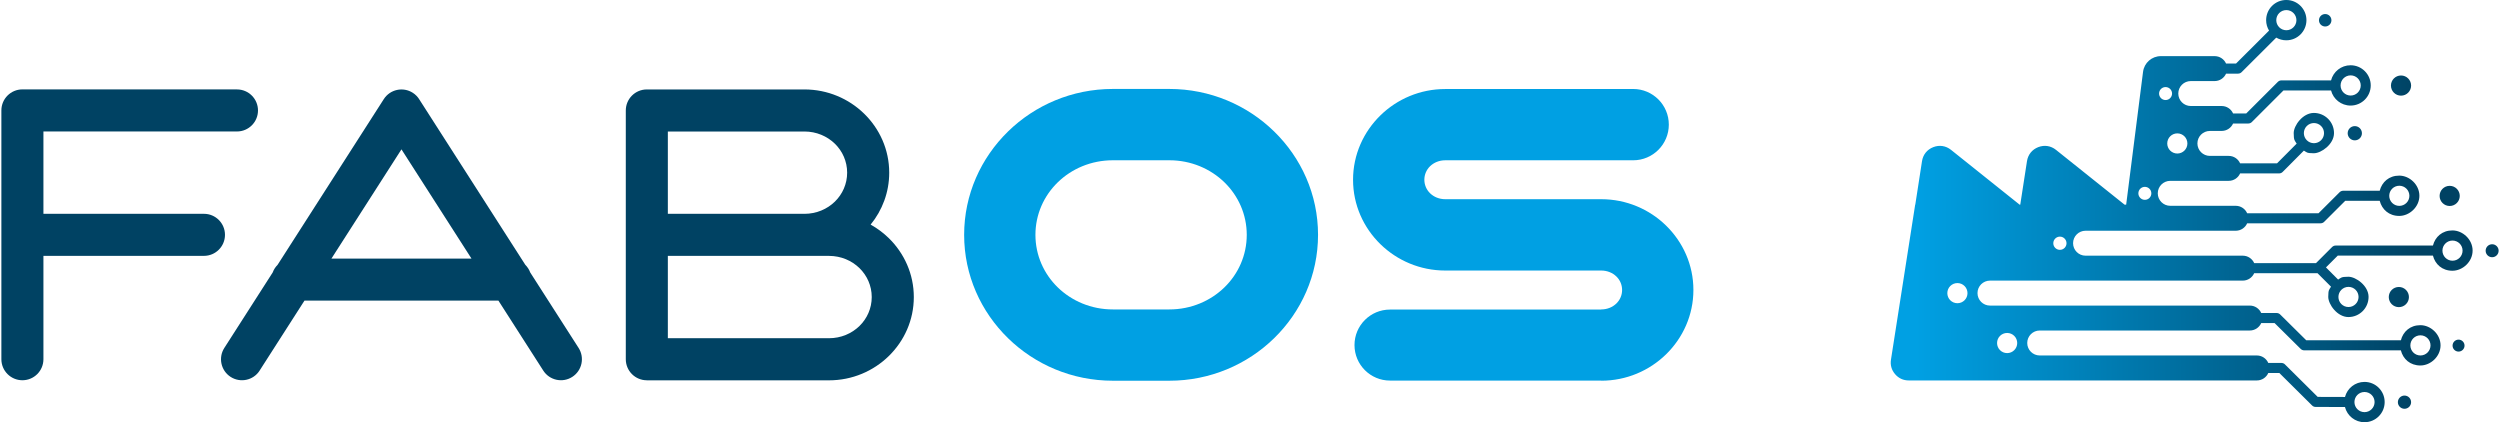
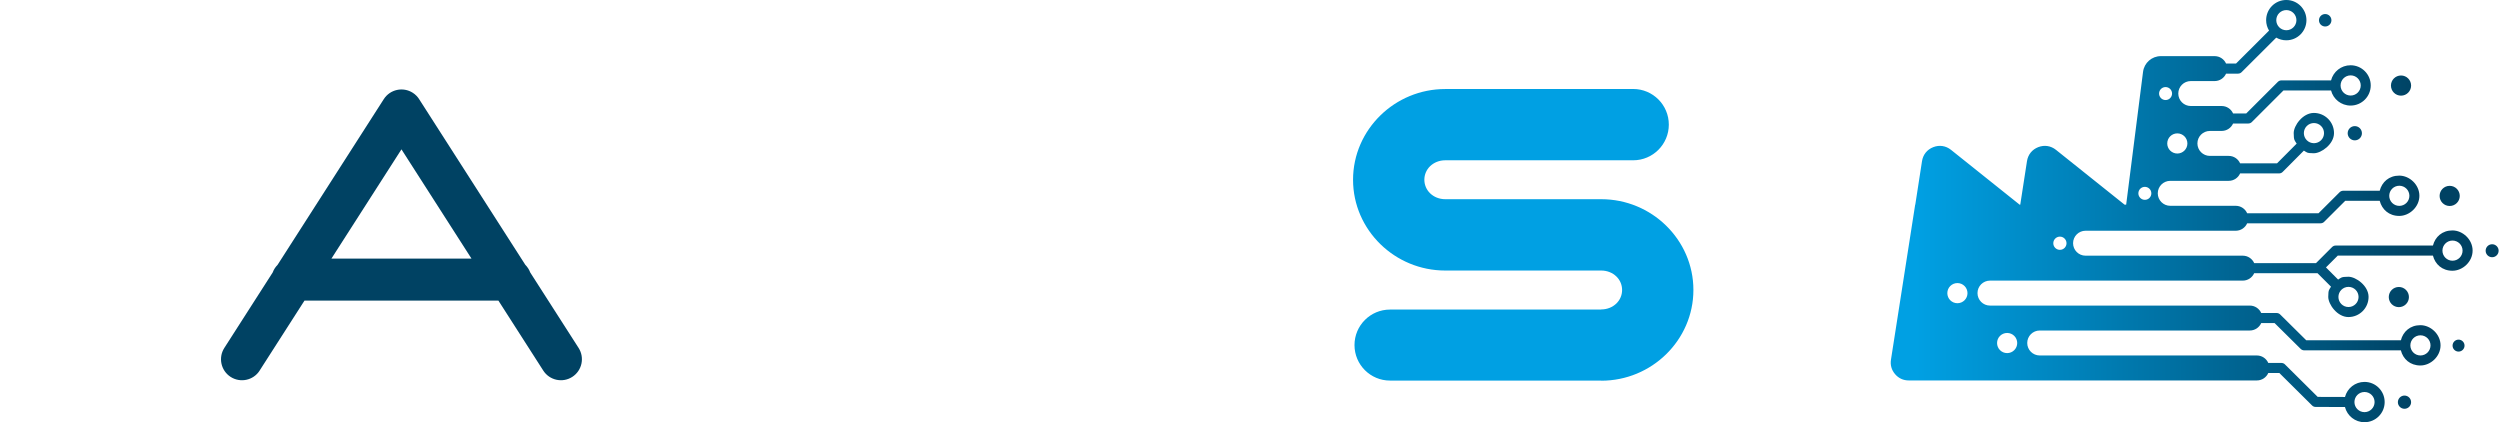
<svg xmlns="http://www.w3.org/2000/svg" xml:space="preserve" width="1427px" height="241px" style="shape-rendering:geometricPrecision; text-rendering:geometricPrecision; image-rendering:optimizeQuality; fill-rule:evenodd; clip-rule:evenodd" viewBox="0 0 152280 25746">
  <defs>
    <style type="text/css">
   
    .fil0 {fill:#00A0E3;fill-rule:nonzero}
    .fil1 {fill:#004263;fill-rule:nonzero}
    .fil2 {fill:url(#id0);fill-rule:nonzero}
   
  </style>
    <linearGradient id="id0" gradientUnits="userSpaceOnUse" x1="116766" y1="9827.16" x2="147438" y2="9827.16">
      <stop offset="0" style="stop-color:#00A0E3" />
      <stop offset="1" style="stop-color:#004263" />
    </linearGradient>
  </defs>
  <g id="Ebene_x0020_1">
-     <path class="fil0" d="M67776 23216c-2487,0 -4746,-989 -6386,-2589 -1657,-1615 -2681,-3845 -2681,-6307 0,-2461 1025,-4691 2681,-6307 1640,-1599 3899,-2589 6386,-2589l3446 0c2487,0 4746,989 6386,2589 1657,1615 2681,3845 2681,6307 0,2461 -1025,4691 -2681,6307 -1640,1599 -3899,2589 -6386,2589l-3446 0zm-3363 -5696c855,833 2043,1349 3363,1349l3446 0c1320,0 2509,-516 3363,-1349 838,-817 1357,-1948 1357,-3199 0,-1251 -519,-2382 -1357,-3199 -855,-833 -2043,-1349 -3363,-1349l-3446 0c-1320,0 -2509,516 -3363,1349 -838,817 -1357,1948 -1357,3199 0,1251 519,2382 1357,3199z" />
    <path class="fil0" d="M99505 5426c1200,0 2174,973 2174,2174 0,1200 -973,2174 -2174,2174l-11460 0c-368,0 -695,139 -926,364 -214,209 -347,500 -347,822 0,322 133,613 347,823 231,225 558,364 926,364l9512 0c1536,0 2932,613 3949,1604 1033,1007 1672,2397 1672,3930 0,1533 -639,2923 -1672,3930 -1017,991 -2413,1604 -3949,1604l0 -8 -12880 0c-1196,0 -2165,-969 -2165,-2165 0,-1196 969,-2165 2165,-2165l12880 0 0 -8c368,0 695,-139 926,-364 214,-209 347,-500 347,-822 0,-323 -133,-614 -347,-822 -231,-225 -558,-364 -926,-364l-9512 0c-1535,0 -2932,-613 -3949,-1604 -1033,-1007 -1672,-2397 -1672,-3930 0,-1533 639,-2923 1672,-3930 1017,-991 2413,-1604 3949,-1604l11460 0z" />
-     <path class="fil1" d="M14367 5453c708,0 1282,574 1282,1282 0,708 -574,1282 -1282,1282l-11802 0 0 5021 9789 0c708,0 1282,574 1282,1282 0,708 -574,1282 -1282,1282l-9789 0 0 6303c0,708 -574,1282 -1282,1282 -708,0 -1282,-574 -1282,-1282l0 -7586 0 -7586c0,-708 574,-1282 1282,-1282l13084 0z" />
    <path class="fil1" d="M15750 22598c-382,595 -1173,767 -1768,386 -595,-382 -767,-1173 -386,-1768l2950 -4603c64,-175 166,-332 296,-462l6478 -10107c382,-595 1173,-767 1768,-386 168,108 302,248 399,407l6464 10085c130,130 232,287 297,463l2950 4602c382,595 209,1386 -386,1768 -595,382 -1386,209 -1768,-386l-2736 -4268 -11824 0 -2736 4268zm12919 -6827l-4272 -6664 -4272 6664 8543 0z" />
-     <path class="fil1" d="M39359 23189c-708,0 -1282,-574 -1282,-1282l0 -7585 0 -7586c0,-708 574,-1282 1282,-1282l9609 0 0 0 0 0c1418,0 2706,564 3642,1477 945,922 1530,2194 1530,3599 0,1196 -424,2296 -1134,3166 405,225 776,502 1104,821 945,922 1530,2194 1530,3599 0,1404 -585,2677 -1530,3599 -935,912 -2224,1477 -3642,1477l0 0 -11109 0zm1282 -2565l9826 0 0 0c730,0 1387,-285 1859,-745 462,-451 748,-1075 748,-1765 0,-690 -286,-1314 -748,-1765 -471,-459 -1125,-743 -1852,-745l-7 0 -9826 0 0 5021zm0 -7585l8305 0 22 0c730,0 1387,-285 1859,-745 462,-451 748,-1075 748,-1765 0,-690 -286,-1315 -748,-1765 -472,-460 -1129,-745 -1859,-745l-8327 0 0 5021z" />
    <path class="fil2" d="M143256 4596c-339,0 -614,275 -614,615 0,339 275,615 614,615 340,0 615,-275 615,-615 0,-340 -275,-615 -615,-615zm-11286 713c-219,0 -396,177 -396,396 0,218 177,396 396,396 219,0 396,-178 396,-396 0,-219 -177,-396 -396,-396zm-1263 6085c-219,0 -396,177 -396,396 0,218 177,396 396,396 219,0 396,-177 396,-396 0,-219 -177,-396 -396,-396zm1980 -3261c-340,0 -615,275 -615,615 0,339 275,614 615,614 339,0 614,-275 614,-614 0,-340 -275,-615 -614,-615zm-7160 6296c-223,0 -403,181 -403,403 0,223 180,403 403,403 223,0 403,-180 403,-403 0,-223 -181,-403 -403,-403zm-3218 5874c-339,0 -614,275 -614,614 0,340 275,615 614,615 339,0 615,-275 615,-615 0,-339 -275,-614 -615,-614zm-3032 -3042c-339,0 -615,275 -615,615 0,339 275,614 615,614 340,0 615,-275 615,-614 0,-339 -275,-615 -615,-615zm21741 -9758c-339,0 -615,275 -615,615 0,339 275,614 615,614 339,0 615,-275 615,-614 0,-340 -275,-615 -615,-615zm5205 3823c-339,0 -614,275 -614,614 0,339 275,614 614,614 340,0 615,-275 615,-614 0,-339 -275,-614 -615,-614zm-3099 6167c-339,0 -614,275 -614,614 0,339 275,615 614,615 339,0 614,-275 614,-615 0,-339 -275,-614 -614,-614zm4388 2954c-339,0 -615,275 -615,614 0,339 275,615 615,615 339,0 614,-275 614,-615 0,-340 -275,-614 -614,-614zm1955 -5778c-339,0 -614,275 -614,614 0,339 275,615 614,615 339,0 614,-275 614,-615 0,-339 -275,-614 -614,-614zm-5366 9234c-339,0 -614,275 -614,614 0,340 275,615 614,615 340,0 615,-275 615,-615 0,-339 -275,-614 -615,-614zm-4766 -23288c-339,0 -614,275 -614,615 0,339 275,614 614,614 340,0 615,-275 615,-614 0,-340 -275,-615 -615,-615zm2369 241c-210,0 -380,170 -380,380 0,210 170,380 380,380 210,0 380,-170 380,-380 0,-210 -170,-380 -380,-380zm4624 3747c-339,0 -614,275 -614,615 0,340 275,615 614,615 340,0 615,-275 615,-615 0,-340 -275,-615 -615,-615zm-2819 3087c-240,0 -434,195 -434,435 0,240 195,434 434,434 240,0 435,-194 435,-434 0,-240 -195,-435 -435,-435zm5786 3642c-339,0 -614,275 -614,615 0,339 275,614 614,614 340,0 615,-275 615,-614 0,-339 -275,-615 -615,-615zm-3099 6167c-340,0 -615,275 -615,615 0,340 275,615 615,615 339,0 614,-275 614,-615 0,-339 -275,-615 -614,-615zm3640 3211c-202,0 -365,164 -365,365 0,202 164,365 365,365 201,0 365,-164 365,-365 0,-201 -163,-365 -365,-365zm-3297 3411c-223,0 -403,181 -403,403 0,223 180,403 403,403 223,0 403,-180 403,-403 0,-223 -181,-403 -403,-403zm5345 -9227c-219,0 -396,177 -396,396 0,218 177,396 396,396 219,0 396,-178 396,-396 0,-219 -177,-396 -396,-396zm-13650 7238l801 0c93,0 176,41 232,106l1980 1964 1664 5c138,-529 618,-919 1190,-919 679,0 1229,550 1229,1229 0,679 -550,1229 -1229,1229 -575,0 -1057,-394 -1192,-927l-1776 -5c-83,4 -166,-26 -229,-89l-1995 -1979 -676 0c-118,267 -385,453 -696,453l-439 0 -4028 0 -16761 0c-332,0 -618,-132 -833,-384 -216,-252 -302,-555 -251,-882l1476 -9453 7 0 410 -2653c61,-397 311,-708 686,-854 375,-146 769,-86 1083,165l4183 3342 39 0 410 -2653c61,-397 311,-708 685,-854 375,-146 769,-86 1083,165l4183 3342 97 0 1029 -8098c70,-551 533,-959 1088,-959l3278 0c310,0 578,186 696,453l607 0 2015 -2010c-113,-186 -178,-404 -178,-638 0,-679 550,-1229 1229,-1229 679,0 1229,550 1229,1229 0,679 -550,1229 -1229,1229 -223,0 -433,-59 -613,-163l-2095 2089c-56,65 -140,107 -233,107l-732 0c-118,267 -385,453 -696,453 -485,0 -970,0 -1456,0 -420,0 -761,340 -761,760 0,420 341,761 761,761l1884 0c311,0 578,186 696,453l803 0 1928 -1926c60,-60 138,-89 216,-89l0 -1 3027 0c137,-530 618,-922 1191,-922 679,0 1229,550 1229,1229 0,679 -550,1229 -1229,1229 -573,0 -1054,-392 -1191,-922l-2901 0 -1911 1909c-56,65 -140,107 -233,107l-929 0c-118,267 -385,453 -696,453l-718 0c-420,0 -761,341 -761,761 0,420 341,761 761,761l1147 0c311,0 578,186 696,453l934 0 1318 0 1197 -1202c-114,-187 -181,-185 -181,-642 0,-457 551,-1229 1229,-1229 679,0 1229,550 1229,1229 0,679 -779,1229 -1229,1229 -450,0 -429,-58 -608,-161l-1277 1283c-56,66 -140,108 -233,108l-1445 0 -934 0c-118,267 -385,453 -696,453l-3564 0c-420,0 -761,341 -761,761 0,420 341,761 761,761l3993 0 0 0c311,0 578,186 696,453l4354 0 1285 -1282c60,-59 138,-89 216,-89l0 -1 2229 0c136,-530 565,-922 1190,-922 626,0 1229,550 1229,1229 0,679 -604,1229 -1229,1229 -626,0 -1054,-392 -1190,-922l-2103 0 -1268 1265c-56,65 -140,107 -233,107l-4480 0c-116,263 -377,448 -681,453l-9173 0c-420,0 -761,341 -761,760 0,420 341,761 761,761 3196,0 6392,0 9587,0 311,0 578,186 696,453l2539 0 1232 0 981 -981c60,-60 138,-90 217,-90l0 0 5931 0c137,-530 565,-922 1190,-922 626,0 1229,550 1229,1229 0,679 -604,1229 -1229,1229 -626,0 -1054,-392 -1190,-922l-5804 0 -719 719 741 742c184,-110 174,-173 628,-173 454,0 1229,550 1229,1229 0,679 -550,1229 -1229,1229 -679,0 -1229,-776 -1229,-1229 0,-453 61,-439 169,-622l-824 -824 -1323 0 -2539 0c-118,267 -385,453 -696,453l-416 0 -14999 0c-420,0 -761,341 -761,761 0,420 341,761 761,761 5870,0 9974,0 15844,0 311,0 578,186 696,453l941 0c93,0 176,41 232,106l1574 1558 5769 0c136,-530 565,-922 1190,-922 626,0 1229,550 1229,1229 0,679 -603,1229 -1229,1229 -626,0 -1056,-393 -1191,-924l-5881 0c-82,4 -166,-26 -229,-89l-1589 -1573 -816 0c-118,267 -385,453 -696,453l-416 0 -12395 0c-420,0 -761,341 -761,761 0,420 341,761 761,761 4413,0 8827,0 13240,0 311,0 578,186 696,453z" />
  </g>
</svg>